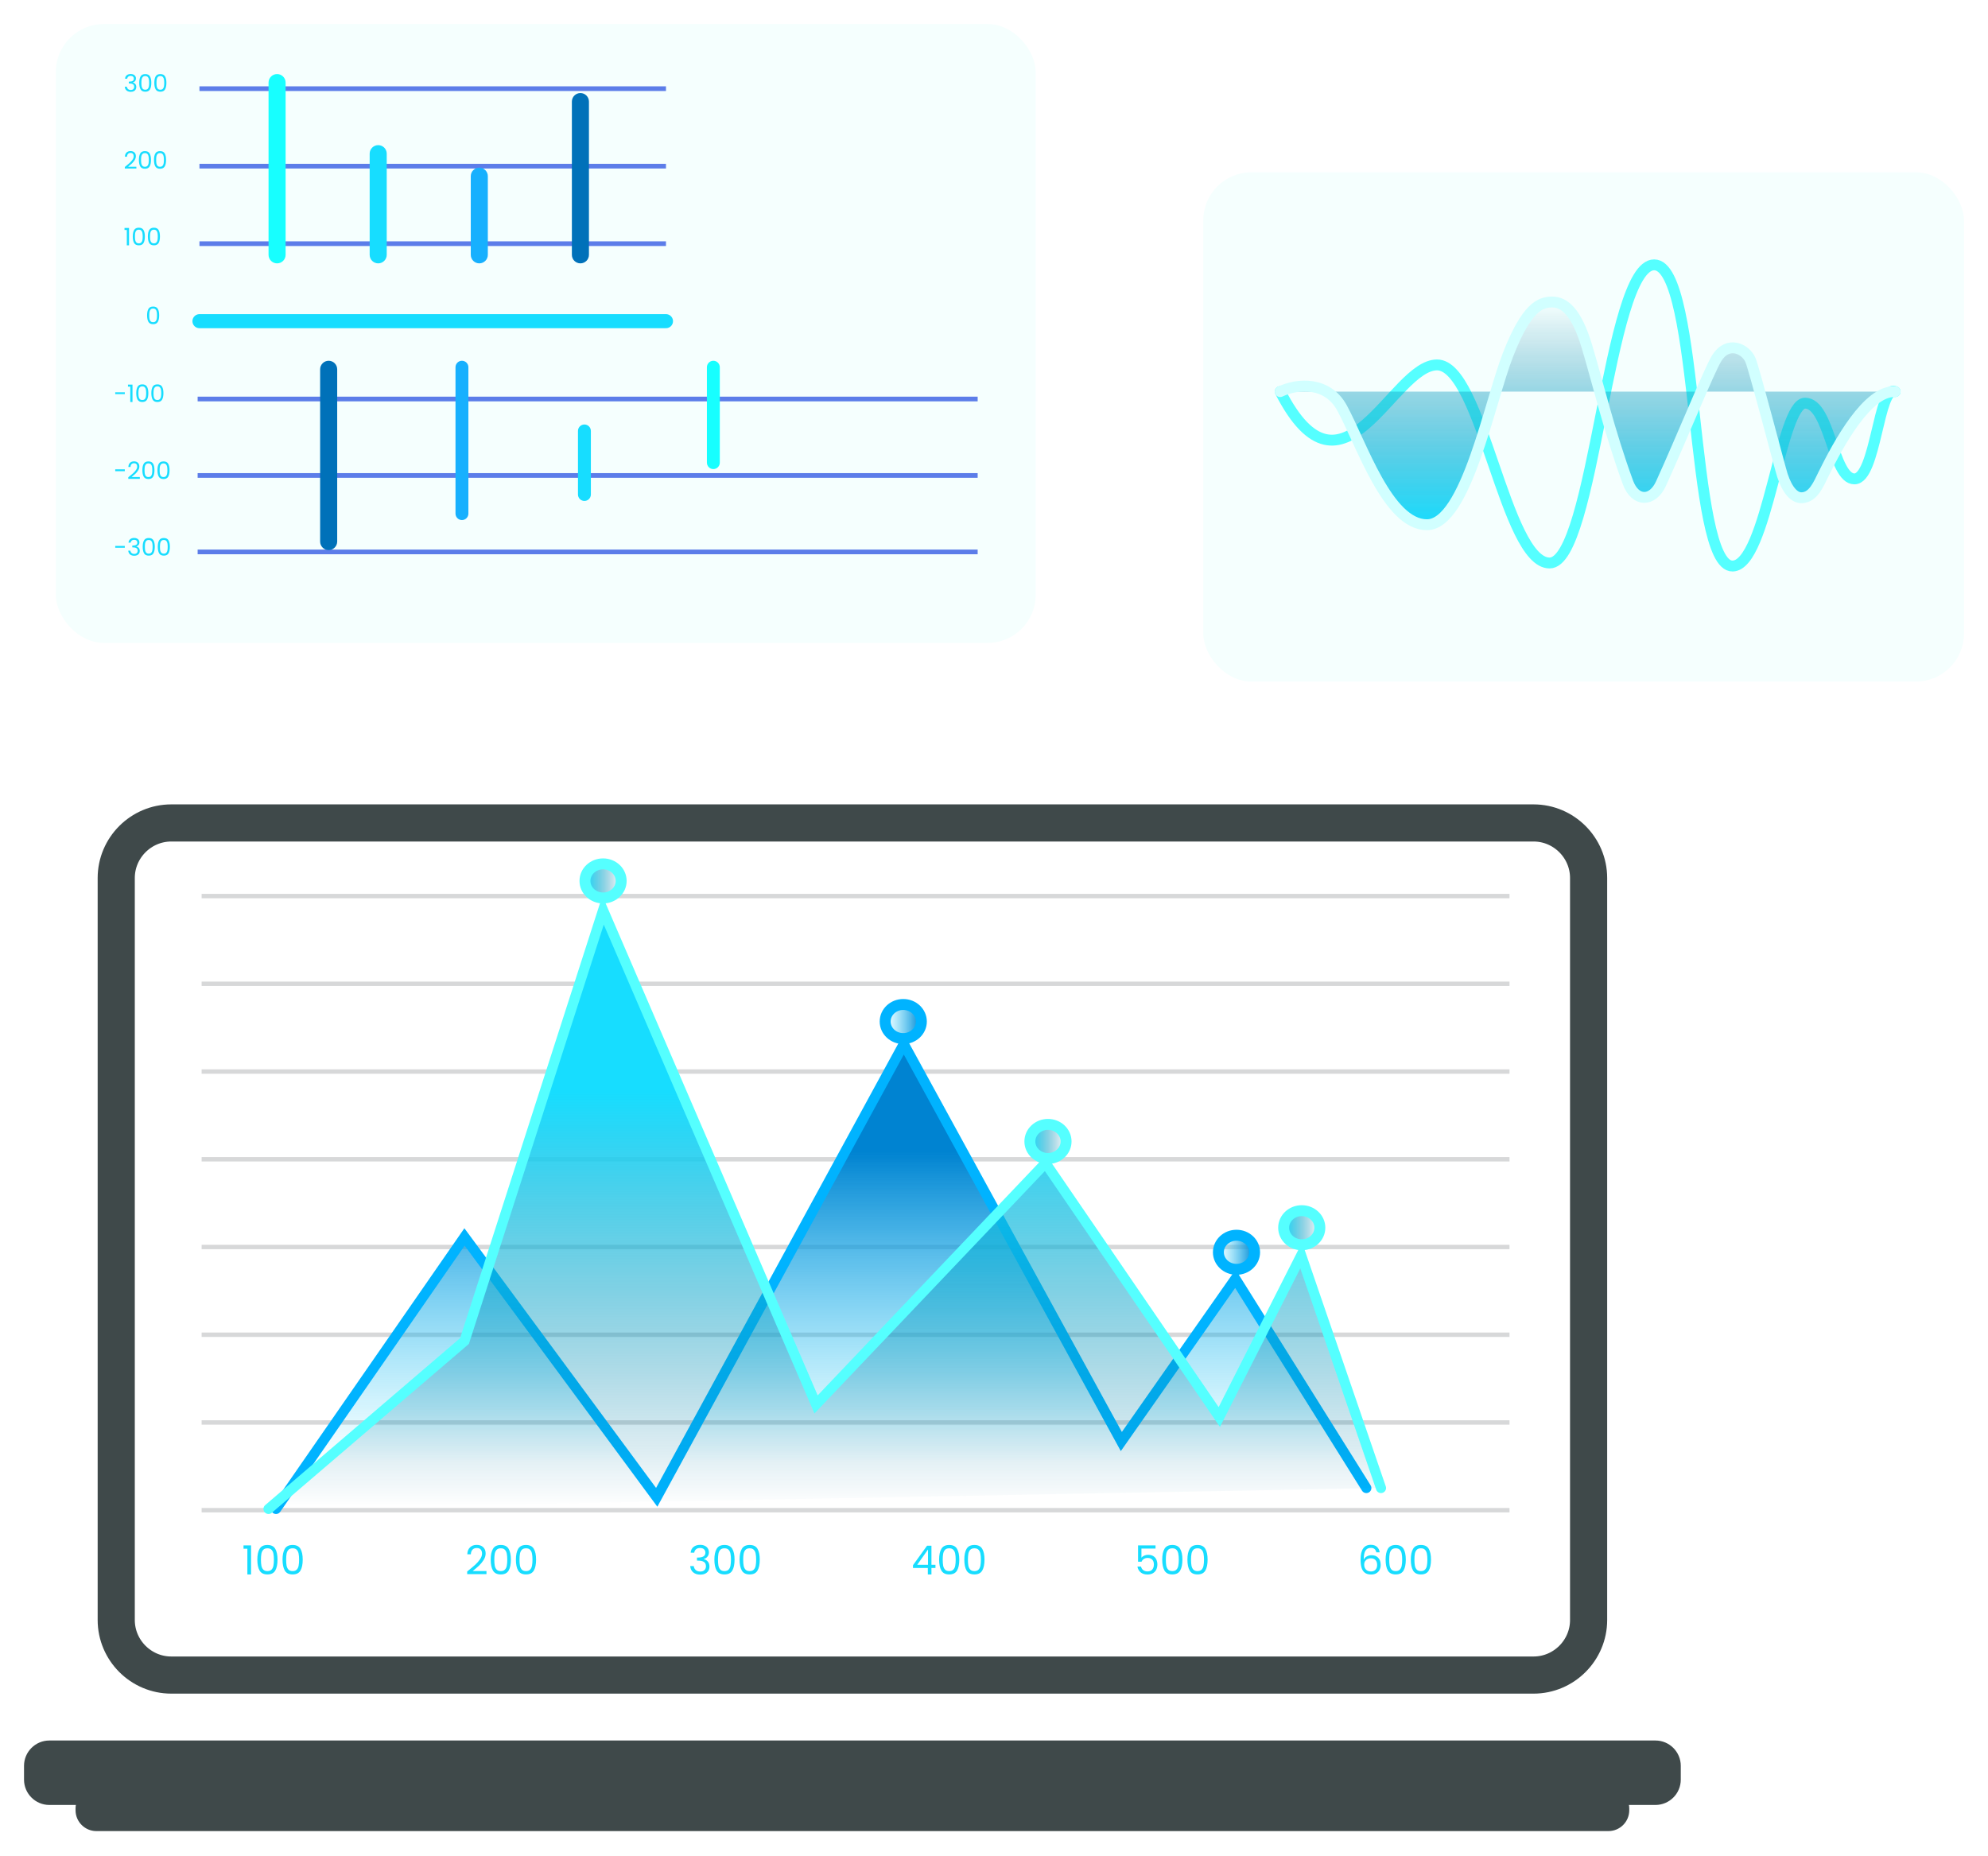
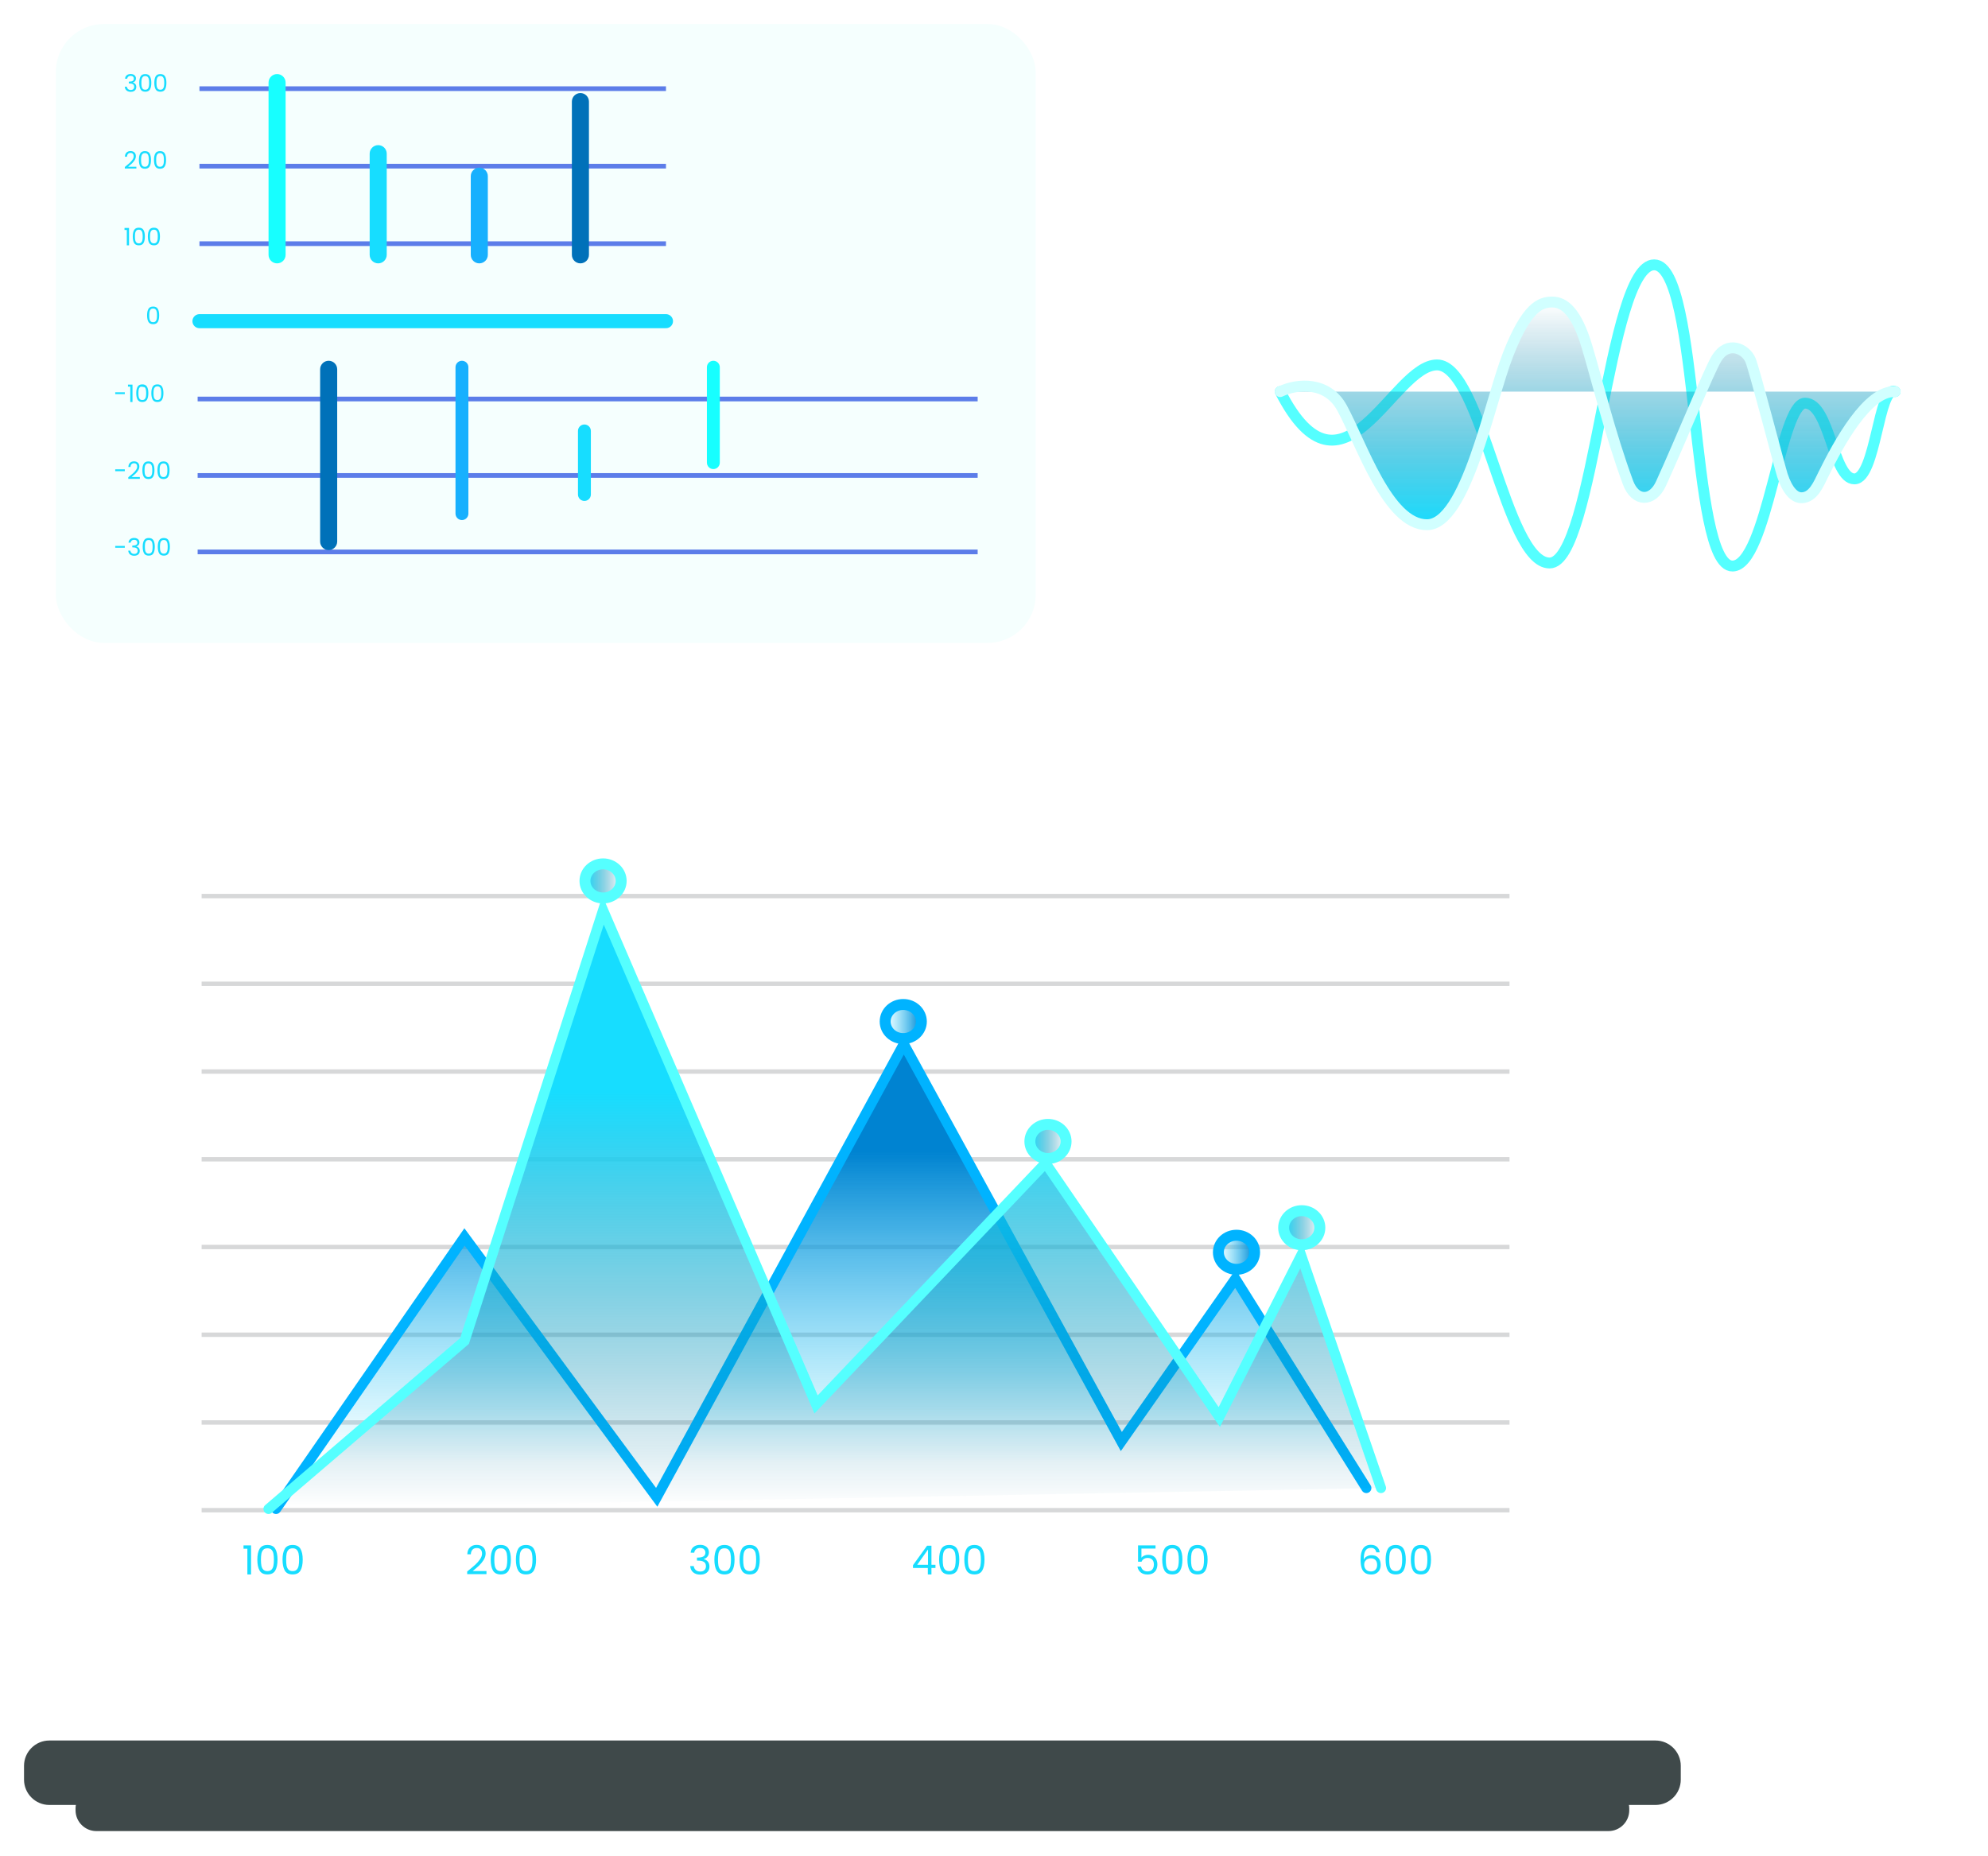
<svg xmlns="http://www.w3.org/2000/svg" width="331" height="309" viewBox="0 0 331 309" fill="none">
  <g filter="url(#filter0_d_550_2914)">
-     <path d="M255.336 275.896H28.516C23.476 275.896 19.352 271.772 19.352 266.731V143.185C19.352 138.144 23.476 134.02 28.516 134.02H255.336C260.377 134.02 264.501 138.144 264.501 143.185V266.731C264.501 271.772 260.377 275.896 255.336 275.896Z" stroke="#3F494A" stroke-width="6.183" stroke-miterlimit="10" />
    <path d="M275.635 297.523H8.211C5.895 297.523 4 295.627 4 293.311V291.003C4 288.687 5.895 286.792 8.211 286.792H275.635C277.951 286.792 279.847 288.687 279.847 291.003V293.311C279.847 295.627 277.953 297.523 275.635 297.523Z" fill="#3F494A" />
    <path d="M267.809 301.874H16.04C14.137 301.874 12.58 300.316 12.58 298.414V298.109C12.58 296.205 14.137 294.649 16.04 294.649H267.809C269.713 294.649 271.269 296.207 271.269 298.109V298.414C271.269 300.316 269.713 301.874 267.809 301.874Z" fill="#3F494A" />
    <path d="M33.57 248.446H251.33" stroke="#D7D8D9" stroke-width="0.732" stroke-miterlimit="10" />
    <path d="M33.57 233.839H251.33" stroke="#D7D8D9" stroke-width="0.732" stroke-miterlimit="10" />
    <path d="M33.57 219.232H251.33" stroke="#D7D8D9" stroke-width="0.732" stroke-miterlimit="10" />
    <path d="M33.57 204.624H251.33" stroke="#D7D8D9" stroke-width="0.732" stroke-miterlimit="10" />
    <path d="M33.57 190.017H251.33" stroke="#D7D8D9" stroke-width="0.732" stroke-miterlimit="10" />
    <path d="M33.57 175.41H251.33" stroke="#D7D8D9" stroke-width="0.732" stroke-miterlimit="10" />
    <path d="M33.57 160.801H251.33" stroke="#D7D8D9" stroke-width="0.732" stroke-miterlimit="10" />
    <path d="M33.57 146.194H251.33" stroke="#D7D8D9" stroke-width="0.732" stroke-miterlimit="10" />
    <path d="M45.959 248.237L77.341 202.95L109.341 246.301L150.483 170.823L186.702 237.012L205.691 209.917L227.492 244.753" fill="url(#paint0_linear_550_2914)" />
    <path d="M45.959 248.237L77.341 202.95L109.341 246.301L150.483 170.823L186.702 237.012L205.691 209.917L227.492 244.753" stroke="#00B3FF" stroke-width="1.686" stroke-miterlimit="10" stroke-linecap="round" />
    <path d="M44.707 248.237L77.34 220.278L100.412 148.548L135.875 230.834L174.077 190.649L203.012 232.93L216.647 206.023L229.933 244.752" fill="url(#paint1_linear_550_2914)" />
    <path d="M44.707 248.237L77.34 220.278L100.412 148.548L135.875 230.834L174.077 190.649L203.012 232.93L216.647 206.023L229.933 244.752" stroke="#55FFFF" stroke-width="1.686" stroke-miterlimit="10" stroke-linecap="round" />
    <path d="M103.424 143.671C103.424 145.239 102.074 146.509 100.411 146.509C98.746 146.509 97.397 145.238 97.397 143.671C97.397 142.104 98.746 140.833 100.411 140.833C102.074 140.833 103.424 142.104 103.424 143.671Z" fill="url(#paint2_linear_550_2914)" stroke="#55FFFF" stroke-width="1.822" stroke-miterlimit="10" />
    <path d="M174.487 189.888C176.151 189.888 177.501 188.617 177.501 187.049C177.501 185.481 176.151 184.21 174.487 184.21C172.822 184.21 171.473 185.481 171.473 187.049C171.473 188.617 172.822 189.888 174.487 189.888Z" fill="url(#paint3_linear_550_2914)" stroke="#55FFFF" stroke-width="1.822" stroke-miterlimit="10" />
    <path d="M153.406 167.084C153.406 168.651 152.057 169.921 150.392 169.921C148.727 169.921 147.379 168.65 147.379 167.084C147.379 165.516 148.728 164.245 150.392 164.245C152.057 164.245 153.406 165.516 153.406 167.084Z" fill="url(#paint4_linear_550_2914)" stroke="#00B3FF" stroke-width="1.822" stroke-miterlimit="10" />
    <path d="M208.889 205.503C208.889 207.071 207.539 208.341 205.874 208.341C204.21 208.341 202.861 207.07 202.861 205.503C202.861 203.936 204.211 202.665 205.874 202.665C207.539 202.666 208.889 203.936 208.889 205.503Z" fill="url(#paint5_linear_550_2914)" stroke="#00B3FF" stroke-width="1.822" stroke-miterlimit="10" />
    <path d="M219.754 201.414C219.754 202.982 218.404 204.253 216.741 204.253C215.076 204.253 213.727 202.982 213.727 201.414C213.727 199.846 215.076 198.575 216.741 198.575C218.404 198.576 219.754 199.846 219.754 201.414Z" fill="url(#paint6_linear_550_2914)" stroke="#55FFFF" stroke-width="1.822" stroke-miterlimit="10" />
    <path d="M40.545 254.864V254.309H41.801V259.141H41.186V254.864H40.545ZM42.846 256.675C42.846 255.909 42.971 255.312 43.22 254.884C43.469 254.452 43.906 254.236 44.53 254.236C45.149 254.236 45.583 254.452 45.833 254.884C46.082 255.312 46.207 255.909 46.207 256.675C46.207 257.454 46.082 258.06 45.833 258.492C45.583 258.925 45.149 259.141 44.53 259.141C43.906 259.141 43.469 258.925 43.22 258.492C42.971 258.06 42.846 257.454 42.846 256.675ZM45.605 256.675C45.605 256.287 45.579 255.96 45.525 255.693C45.476 255.421 45.372 255.203 45.211 255.038C45.055 254.873 44.828 254.79 44.53 254.79C44.227 254.79 43.995 254.873 43.835 255.038C43.679 255.203 43.574 255.421 43.521 255.693C43.472 255.96 43.447 256.287 43.447 256.675C43.447 257.076 43.472 257.412 43.521 257.684C43.574 257.956 43.679 258.174 43.835 258.339C43.995 258.504 44.227 258.586 44.53 258.586C44.828 258.586 45.055 258.504 45.211 258.339C45.372 258.174 45.476 257.956 45.525 257.684C45.579 257.412 45.605 257.076 45.605 256.675ZM47.042 256.675C47.042 255.909 47.166 255.312 47.416 254.884C47.665 254.452 48.102 254.236 48.726 254.236C49.345 254.236 49.779 254.452 50.029 254.884C50.278 255.312 50.403 255.909 50.403 256.675C50.403 257.454 50.278 258.06 50.029 258.492C49.779 258.925 49.345 259.141 48.726 259.141C48.102 259.141 47.665 258.925 47.416 258.492C47.166 258.06 47.042 257.454 47.042 256.675ZM49.801 256.675C49.801 256.287 49.775 255.96 49.721 255.693C49.672 255.421 49.568 255.203 49.407 255.038C49.251 254.873 49.024 254.79 48.726 254.79C48.423 254.79 48.191 254.873 48.031 255.038C47.875 255.203 47.77 255.421 47.717 255.693C47.668 255.96 47.643 256.287 47.643 256.675C47.643 257.076 47.668 257.412 47.717 257.684C47.77 257.956 47.875 258.174 48.031 258.339C48.191 258.504 48.423 258.586 48.726 258.586C49.024 258.586 49.251 258.504 49.407 258.339C49.568 258.174 49.672 257.956 49.721 257.684C49.775 257.412 49.801 257.076 49.801 256.675Z" fill="#17DDFF" />
    <path d="M77.784 258.653C78.35 258.198 78.793 257.826 79.114 257.537C79.435 257.243 79.704 256.938 79.922 256.621C80.145 256.301 80.257 255.987 80.257 255.679C80.257 255.39 80.185 255.162 80.043 254.998C79.905 254.828 79.68 254.744 79.368 254.744C79.065 254.744 78.829 254.839 78.659 255.031C78.495 255.218 78.406 255.47 78.392 255.786H77.804C77.822 255.287 77.974 254.902 78.259 254.63C78.544 254.358 78.911 254.222 79.361 254.222C79.82 254.222 80.183 254.349 80.45 254.603C80.722 254.857 80.858 255.207 80.858 255.652C80.858 256.022 80.747 256.383 80.524 256.735C80.306 257.082 80.056 257.39 79.775 257.657C79.495 257.92 79.136 258.227 78.7 258.579H80.998V259.087H77.784V258.653ZM81.701 256.675C81.701 255.909 81.826 255.312 82.076 254.884C82.325 254.452 82.761 254.236 83.385 254.236C84.004 254.236 84.439 254.452 84.688 254.884C84.938 255.312 85.062 255.909 85.062 256.675C85.062 257.454 84.938 258.06 84.688 258.492C84.439 258.925 84.004 259.141 83.385 259.141C82.761 259.141 82.325 258.925 82.076 258.492C81.826 258.06 81.701 257.454 81.701 256.675ZM84.461 256.675C84.461 256.287 84.434 255.96 84.381 255.693C84.332 255.421 84.227 255.203 84.067 255.038C83.911 254.873 83.684 254.79 83.385 254.79C83.082 254.79 82.851 254.873 82.69 255.038C82.534 255.203 82.43 255.421 82.376 255.693C82.327 255.96 82.303 256.287 82.303 256.675C82.303 257.076 82.327 257.412 82.376 257.684C82.43 257.956 82.534 258.174 82.69 258.339C82.851 258.504 83.082 258.586 83.385 258.586C83.684 258.586 83.911 258.504 84.067 258.339C84.227 258.174 84.332 257.956 84.381 257.684C84.434 257.412 84.461 257.076 84.461 256.675ZM85.897 256.675C85.897 255.909 86.022 255.312 86.272 254.884C86.521 254.452 86.958 254.236 87.581 254.236C88.201 254.236 88.635 254.452 88.884 254.884C89.134 255.312 89.258 255.909 89.258 256.675C89.258 257.454 89.134 258.06 88.884 258.492C88.635 258.925 88.201 259.141 87.581 259.141C86.958 259.141 86.521 258.925 86.272 258.492C86.022 258.06 85.897 257.454 85.897 256.675ZM88.657 256.675C88.657 256.287 88.63 255.96 88.577 255.693C88.528 255.421 88.423 255.203 88.263 255.038C88.107 254.873 87.88 254.79 87.581 254.79C87.278 254.79 87.047 254.873 86.886 255.038C86.73 255.203 86.626 255.421 86.572 255.693C86.523 255.96 86.499 256.287 86.499 256.675C86.499 257.076 86.523 257.412 86.572 257.684C86.626 257.956 86.73 258.174 86.886 258.339C87.047 258.504 87.278 258.586 87.581 258.586C87.88 258.586 88.107 258.504 88.263 258.339C88.423 258.174 88.528 257.956 88.577 257.684C88.63 257.412 88.657 257.076 88.657 256.675Z" fill="#17DDFF" />
    <path d="M114.995 255.526C115.026 255.116 115.184 254.795 115.469 254.563C115.754 254.332 116.124 254.216 116.578 254.216C116.881 254.216 117.142 254.271 117.36 254.383C117.583 254.49 117.75 254.637 117.861 254.824C117.977 255.011 118.035 255.223 118.035 255.459C118.035 255.735 117.955 255.973 117.795 256.174C117.639 256.374 117.434 256.503 117.18 256.561V256.595C117.469 256.666 117.699 256.806 117.868 257.016C118.037 257.225 118.122 257.499 118.122 257.838C118.122 258.092 118.064 258.321 117.948 258.526C117.832 258.726 117.659 258.884 117.427 259C117.195 259.116 116.917 259.174 116.592 259.174C116.12 259.174 115.732 259.052 115.429 258.807C115.126 258.557 114.957 258.205 114.921 257.751H115.509C115.54 258.018 115.65 258.236 115.837 258.406C116.024 258.575 116.273 258.659 116.585 258.659C116.897 258.659 117.133 258.579 117.293 258.419C117.458 258.254 117.541 258.043 117.541 257.784C117.541 257.45 117.429 257.209 117.207 257.062C116.984 256.915 116.647 256.842 116.198 256.842H116.044V256.334H116.204C116.614 256.33 116.924 256.263 117.133 256.134C117.342 256 117.447 255.795 117.447 255.519C117.447 255.283 117.369 255.093 117.213 254.951C117.062 254.808 116.843 254.737 116.558 254.737C116.282 254.737 116.059 254.808 115.89 254.951C115.721 255.093 115.621 255.285 115.589 255.526H114.995ZM118.943 256.675C118.943 255.909 119.068 255.312 119.317 254.884C119.567 254.452 120.003 254.236 120.627 254.236C121.246 254.236 121.681 254.452 121.93 254.884C122.18 255.312 122.304 255.909 122.304 256.675C122.304 257.454 122.18 258.06 121.93 258.492C121.681 258.925 121.246 259.141 120.627 259.141C120.003 259.141 119.567 258.925 119.317 258.492C119.068 258.06 118.943 257.454 118.943 256.675ZM121.703 256.675C121.703 256.287 121.676 255.96 121.623 255.693C121.574 255.421 121.469 255.203 121.309 255.038C121.153 254.873 120.925 254.79 120.627 254.79C120.324 254.79 120.092 254.873 119.932 255.038C119.776 255.203 119.671 255.421 119.618 255.693C119.569 255.96 119.544 256.287 119.544 256.675C119.544 257.076 119.569 257.412 119.618 257.684C119.671 257.956 119.776 258.174 119.932 258.339C120.092 258.504 120.324 258.586 120.627 258.586C120.925 258.586 121.153 258.504 121.309 258.339C121.469 258.174 121.574 257.956 121.623 257.684C121.676 257.412 121.703 257.076 121.703 256.675ZM123.139 256.675C123.139 255.909 123.264 255.312 123.513 254.884C123.763 254.452 124.199 254.236 124.823 254.236C125.442 254.236 125.877 254.452 126.126 254.884C126.376 255.312 126.5 255.909 126.5 256.675C126.5 257.454 126.376 258.06 126.126 258.492C125.877 258.925 125.442 259.141 124.823 259.141C124.199 259.141 123.763 258.925 123.513 258.492C123.264 258.06 123.139 257.454 123.139 256.675ZM125.899 256.675C125.899 256.287 125.872 255.96 125.819 255.693C125.77 255.421 125.665 255.203 125.505 255.038C125.349 254.873 125.121 254.79 124.823 254.79C124.52 254.79 124.288 254.873 124.128 255.038C123.972 255.203 123.867 255.421 123.814 255.693C123.765 255.96 123.74 256.287 123.74 256.675C123.74 257.076 123.765 257.412 123.814 257.684C123.867 257.956 123.972 258.174 124.128 258.339C124.288 258.504 124.52 258.586 124.823 258.586C125.121 258.586 125.349 258.504 125.505 258.339C125.665 258.174 125.77 257.956 125.819 257.684C125.872 257.412 125.899 257.076 125.899 256.675Z" fill="#17DDFF" />
    <path d="M152.011 258.065V257.604L154.357 254.356H155.085V257.537H155.754V258.065H155.085V259.141H154.484V258.065H152.011ZM154.511 254.991L152.713 257.537H154.511V254.991ZM156.361 256.675C156.361 255.909 156.486 255.312 156.735 254.884C156.985 254.452 157.421 254.236 158.045 254.236C158.664 254.236 159.098 254.452 159.348 254.884C159.597 255.312 159.722 255.909 159.722 256.675C159.722 257.454 159.597 258.06 159.348 258.492C159.098 258.925 158.664 259.141 158.045 259.141C157.421 259.141 156.985 258.925 156.735 258.492C156.486 258.06 156.361 257.454 156.361 256.675ZM159.121 256.675C159.121 256.287 159.094 255.96 159.041 255.693C158.992 255.421 158.887 255.203 158.727 255.038C158.571 254.873 158.343 254.79 158.045 254.79C157.742 254.79 157.51 254.873 157.35 255.038C157.194 255.203 157.089 255.421 157.036 255.693C156.987 255.96 156.962 256.287 156.962 256.675C156.962 257.076 156.987 257.412 157.036 257.684C157.089 257.956 157.194 258.174 157.35 258.339C157.51 258.504 157.742 258.586 158.045 258.586C158.343 258.586 158.571 258.504 158.727 258.339C158.887 258.174 158.992 257.956 159.041 257.684C159.094 257.412 159.121 257.076 159.121 256.675ZM160.557 256.675C160.557 255.909 160.682 255.312 160.931 254.884C161.181 254.452 161.617 254.236 162.241 254.236C162.86 254.236 163.295 254.452 163.544 254.884C163.793 255.312 163.918 255.909 163.918 256.675C163.918 257.454 163.793 258.06 163.544 258.492C163.295 258.925 162.86 259.141 162.241 259.141C161.617 259.141 161.181 258.925 160.931 258.492C160.682 258.06 160.557 257.454 160.557 256.675ZM163.317 256.675C163.317 256.287 163.29 255.96 163.237 255.693C163.188 255.421 163.083 255.203 162.923 255.038C162.767 254.873 162.539 254.79 162.241 254.79C161.938 254.79 161.706 254.873 161.546 255.038C161.39 255.203 161.285 255.421 161.232 255.693C161.183 255.96 161.158 256.287 161.158 256.675C161.158 257.076 161.183 257.412 161.232 257.684C161.285 257.956 161.39 258.174 161.546 258.339C161.706 258.504 161.938 258.586 162.241 258.586C162.539 258.586 162.767 258.504 162.923 258.339C163.083 258.174 163.188 257.956 163.237 257.684C163.29 257.412 163.317 257.076 163.317 256.675Z" fill="#17DDFF" />
    <path d="M192.393 254.837H190.048V256.361C190.15 256.218 190.302 256.102 190.502 256.013C190.703 255.92 190.919 255.873 191.15 255.873C191.52 255.873 191.821 255.951 192.052 256.107C192.284 256.258 192.449 256.457 192.547 256.702C192.649 256.942 192.701 257.198 192.701 257.47C192.701 257.791 192.641 258.078 192.52 258.332C192.4 258.586 192.215 258.786 191.966 258.933C191.721 259.08 191.415 259.154 191.05 259.154C190.582 259.154 190.204 259.034 189.914 258.793C189.625 258.553 189.449 258.232 189.386 257.831H189.981C190.039 258.085 190.161 258.283 190.348 258.426C190.536 258.568 190.772 258.639 191.057 258.639C191.409 258.639 191.674 258.535 191.852 258.325C192.03 258.112 192.119 257.831 192.119 257.483C192.119 257.136 192.03 256.869 191.852 256.682C191.674 256.49 191.411 256.394 191.064 256.394C190.827 256.394 190.62 256.452 190.442 256.568C190.268 256.679 190.141 256.833 190.061 257.029H189.486V254.303H192.393V254.837ZM193.509 256.675C193.509 255.909 193.633 255.312 193.883 254.884C194.132 254.452 194.569 254.236 195.193 254.236C195.812 254.236 196.246 254.452 196.496 254.884C196.745 255.312 196.87 255.909 196.87 256.675C196.87 257.454 196.745 258.06 196.496 258.492C196.246 258.925 195.812 259.141 195.193 259.141C194.569 259.141 194.132 258.925 193.883 258.492C193.633 258.06 193.509 257.454 193.509 256.675ZM196.269 256.675C196.269 256.287 196.242 255.96 196.188 255.693C196.139 255.421 196.035 255.203 195.874 255.038C195.718 254.873 195.491 254.79 195.193 254.79C194.89 254.79 194.658 254.873 194.498 255.038C194.342 255.203 194.237 255.421 194.184 255.693C194.135 255.96 194.11 256.287 194.11 256.675C194.11 257.076 194.135 257.412 194.184 257.684C194.237 257.956 194.342 258.174 194.498 258.339C194.658 258.504 194.89 258.586 195.193 258.586C195.491 258.586 195.718 258.504 195.874 258.339C196.035 258.174 196.139 257.956 196.188 257.684C196.242 257.412 196.269 257.076 196.269 256.675ZM197.705 256.675C197.705 255.909 197.83 255.312 198.079 254.884C198.328 254.452 198.765 254.236 199.389 254.236C200.008 254.236 200.442 254.452 200.692 254.884C200.941 255.312 201.066 255.909 201.066 256.675C201.066 257.454 200.941 258.06 200.692 258.492C200.442 258.925 200.008 259.141 199.389 259.141C198.765 259.141 198.328 258.925 198.079 258.492C197.83 258.06 197.705 257.454 197.705 256.675ZM200.465 256.675C200.465 256.287 200.438 255.96 200.384 255.693C200.335 255.421 200.231 255.203 200.07 255.038C199.914 254.873 199.687 254.79 199.389 254.79C199.086 254.79 198.854 254.873 198.694 255.038C198.538 255.203 198.433 255.421 198.38 255.693C198.331 255.96 198.306 256.287 198.306 256.675C198.306 257.076 198.331 257.412 198.38 257.684C198.433 257.956 198.538 258.174 198.694 258.339C198.854 258.504 199.086 258.586 199.389 258.586C199.687 258.586 199.914 258.504 200.07 258.339C200.231 258.174 200.335 257.956 200.384 257.684C200.438 257.412 200.465 257.076 200.465 256.675Z" fill="#17DDFF" />
    <path d="M229.154 255.459C229.056 254.964 228.751 254.717 228.239 254.717C227.842 254.717 227.546 254.871 227.35 255.178C227.154 255.481 227.058 255.982 227.063 256.682C227.165 256.45 227.334 256.269 227.57 256.14C227.811 256.007 228.078 255.94 228.372 255.94C228.831 255.94 229.196 256.082 229.468 256.367C229.744 256.653 229.883 257.047 229.883 257.55C229.883 257.853 229.822 258.125 229.702 258.365C229.586 258.606 229.408 258.798 229.168 258.94C228.931 259.083 228.644 259.154 228.305 259.154C227.847 259.154 227.488 259.052 227.23 258.847C226.971 258.642 226.791 258.359 226.688 257.998C226.586 257.637 226.535 257.192 226.535 256.661C226.535 255.027 227.105 254.209 228.245 254.209C228.682 254.209 229.025 254.327 229.274 254.563C229.524 254.799 229.671 255.098 229.715 255.459H229.154ZM228.245 256.454C228.054 256.454 227.873 256.494 227.704 256.575C227.535 256.65 227.397 256.768 227.29 256.929C227.187 257.085 227.136 257.276 227.136 257.503C227.136 257.842 227.234 258.118 227.43 258.332C227.626 258.541 227.907 258.646 228.272 258.646C228.584 258.646 228.831 258.55 229.014 258.359C229.201 258.163 229.294 257.9 229.294 257.57C229.294 257.223 229.205 256.951 229.027 256.755C228.849 256.555 228.588 256.454 228.245 256.454ZM230.703 256.675C230.703 255.909 230.828 255.312 231.077 254.884C231.327 254.452 231.763 254.236 232.387 254.236C233.006 254.236 233.44 254.452 233.69 254.884C233.939 255.312 234.064 255.909 234.064 256.675C234.064 257.454 233.939 258.06 233.69 258.492C233.44 258.925 233.006 259.141 232.387 259.141C231.763 259.141 231.327 258.925 231.077 258.492C230.828 258.06 230.703 257.454 230.703 256.675ZM233.463 256.675C233.463 256.287 233.436 255.96 233.382 255.693C233.333 255.421 233.229 255.203 233.068 255.038C232.912 254.873 232.685 254.79 232.387 254.79C232.084 254.79 231.852 254.873 231.692 255.038C231.536 255.203 231.431 255.421 231.378 255.693C231.329 255.96 231.304 256.287 231.304 256.675C231.304 257.076 231.329 257.412 231.378 257.684C231.431 257.956 231.536 258.174 231.692 258.339C231.852 258.504 232.084 258.586 232.387 258.586C232.685 258.586 232.912 258.504 233.068 258.339C233.229 258.174 233.333 257.956 233.382 257.684C233.436 257.412 233.463 257.076 233.463 256.675ZM234.899 256.675C234.899 255.909 235.024 255.312 235.273 254.884C235.523 254.452 235.959 254.236 236.583 254.236C237.202 254.236 237.636 254.452 237.886 254.884C238.135 255.312 238.26 255.909 238.26 256.675C238.26 257.454 238.135 258.06 237.886 258.492C237.636 258.925 237.202 259.141 236.583 259.141C235.959 259.141 235.523 258.925 235.273 258.492C235.024 258.06 234.899 257.454 234.899 256.675ZM237.659 256.675C237.659 256.287 237.632 255.96 237.578 255.693C237.529 255.421 237.425 255.203 237.264 255.038C237.109 254.873 236.881 254.79 236.583 254.79C236.28 254.79 236.048 254.873 235.888 255.038C235.732 255.203 235.627 255.421 235.574 255.693C235.525 255.96 235.5 256.287 235.5 256.675C235.5 257.076 235.525 257.412 235.574 257.684C235.627 257.956 235.732 258.174 235.888 258.339C236.048 258.504 236.28 258.586 236.583 258.586C236.881 258.586 237.109 258.504 237.264 258.339C237.425 258.174 237.529 257.956 237.578 257.684C237.632 257.412 237.659 257.076 237.659 256.675Z" fill="#17DDFF" />
  </g>
  <g filter="url(#filter1_d_550_2914)">
-     <rect x="199.348" y="26.687" width="126.653" height="84.793" rx="8" fill="#F5FFFE" />
    <g filter="url(#filter2_d_550_2914)">
      <path d="M211.154 62.199C221.611 82.701 229.85 57.757 237.266 57.757C244.681 57.757 248.628 90.737 256.004 90.737C263.38 90.737 265.732 41.095 273.417 41.095C281.102 41.095 279.283 91.37 286.481 91.245C292.197 91.145 294.434 64.124 298.541 64.124C302.648 64.124 303.173 76.735 306.756 76.735C310.339 76.735 310.767 61.004 313.538 62.199" stroke="#55FFFF" stroke-width="1.811" stroke-miterlimit="10" stroke-linecap="round" />
      <path d="M211.154 62.199C214.07 60.812 219.03 60.483 221.446 64.924C224.726 70.953 229.066 84.367 235.584 84.367C242.103 84.367 246.02 63.838 249.108 55.991C252.195 48.144 254.437 47.285 256.459 47.285C258.482 47.285 260.498 48.962 262.213 54.662C263.947 60.428 265.957 68.906 269.052 77.324C270.27 80.636 273.151 80.583 274.542 77.543C277.82 70.375 282.596 58.618 283.833 56.635C285.698 53.643 288.664 55.064 289.459 56.968C290.117 58.544 294.367 74.939 294.771 76.154C295.598 78.645 296.762 79.947 298.052 79.872C299.934 79.763 300.77 77.649 301.596 75.976C304.143 70.821 308.903 62.016 313.538 62.2" fill="url(#paint7_linear_550_2914)" />
      <path d="M211.154 62.199C214.07 60.812 219.03 60.483 221.446 64.924C224.726 70.953 229.066 84.367 235.584 84.367C242.103 84.367 246.02 63.838 249.108 55.991C252.195 48.144 254.437 47.285 256.459 47.285C258.482 47.285 260.498 48.962 262.213 54.662C263.947 60.428 265.957 68.906 269.052 77.324C270.27 80.636 273.151 80.583 274.542 77.543C277.82 70.375 282.596 58.618 283.833 56.635C285.698 53.643 288.664 55.064 289.459 56.968C290.117 58.544 294.367 74.939 294.771 76.154C295.598 78.645 296.762 79.947 298.052 79.872C299.934 79.763 300.77 77.649 301.596 75.976C304.143 70.821 308.903 62.016 313.538 62.2" stroke="#D1FFFF" stroke-width="1.811" stroke-miterlimit="10" stroke-linecap="round" />
    </g>
  </g>
  <g filter="url(#filter3_d_550_2914)">
    <rect x="8.293" y="2" width="163.147" height="103.04" rx="8" fill="#F5FFFE" />
    <path d="M32.209 51.475H109.885" stroke="#17DDFF" stroke-width="2.339" stroke-miterlimit="10" stroke-linecap="round" />
    <path d="M32.209 38.571H109.885" stroke="#5C7DE9" stroke-width="0.78" stroke-miterlimit="10" />
    <path d="M32.209 25.667H109.885" stroke="#5C7DE9" stroke-width="0.78" stroke-miterlimit="10" />
    <path d="M32.209 12.763H109.885" stroke="#5C7DE9" stroke-width="0.78" stroke-miterlimit="10" />
    <path d="M23.49 50.501C23.49 50.042 23.565 49.685 23.714 49.429C23.863 49.17 24.125 49.041 24.498 49.041C24.869 49.041 25.129 49.17 25.278 49.429C25.427 49.685 25.502 50.042 25.502 50.501C25.502 50.968 25.427 51.33 25.278 51.589C25.129 51.848 24.869 51.977 24.498 51.977C24.125 51.977 23.863 51.848 23.714 51.589C23.565 51.33 23.49 50.968 23.49 50.501ZM25.142 50.501C25.142 50.269 25.126 50.073 25.094 49.913C25.065 49.75 25.002 49.62 24.906 49.521C24.813 49.422 24.677 49.373 24.498 49.373C24.317 49.373 24.178 49.422 24.082 49.521C23.989 49.62 23.926 49.75 23.894 49.913C23.865 50.073 23.85 50.269 23.85 50.501C23.85 50.741 23.865 50.942 23.894 51.105C23.926 51.268 23.989 51.398 24.082 51.497C24.178 51.596 24.317 51.645 24.498 51.645C24.677 51.645 24.813 51.596 24.906 51.497C25.002 51.398 25.065 51.268 25.094 51.105C25.126 50.942 25.142 50.741 25.142 50.501Z" fill="#17DDFF" />
    <path d="M19.73 36.288V35.956H20.482V38.848H20.114V36.288H19.73ZM21.107 37.372C21.107 36.913 21.182 36.556 21.331 36.3C21.481 36.041 21.742 35.912 22.115 35.912C22.486 35.912 22.746 36.041 22.895 36.3C23.045 36.556 23.119 36.913 23.119 37.372C23.119 37.838 23.045 38.201 22.895 38.46C22.746 38.718 22.486 38.848 22.115 38.848C21.742 38.848 21.481 38.718 21.331 38.46C21.182 38.201 21.107 37.838 21.107 37.372ZM22.759 37.372C22.759 37.14 22.743 36.944 22.711 36.784C22.682 36.621 22.619 36.49 22.523 36.392C22.43 36.293 22.294 36.244 22.115 36.244C21.934 36.244 21.795 36.293 21.699 36.392C21.606 36.49 21.543 36.621 21.511 36.784C21.482 36.944 21.467 37.14 21.467 37.372C21.467 37.612 21.482 37.813 21.511 37.976C21.543 38.138 21.606 38.269 21.699 38.368C21.795 38.466 21.934 38.516 22.115 38.516C22.294 38.516 22.43 38.466 22.523 38.368C22.619 38.269 22.682 38.138 22.711 37.976C22.743 37.813 22.759 37.612 22.759 37.372ZM23.619 37.372C23.619 36.913 23.694 36.556 23.843 36.3C23.992 36.041 24.254 35.912 24.627 35.912C24.998 35.912 25.258 36.041 25.407 36.3C25.556 36.556 25.631 36.913 25.631 37.372C25.631 37.838 25.556 38.201 25.407 38.46C25.258 38.718 24.998 38.848 24.627 38.848C24.254 38.848 23.992 38.718 23.843 38.46C23.694 38.201 23.619 37.838 23.619 37.372ZM25.271 37.372C25.271 37.14 25.255 36.944 25.223 36.784C25.194 36.621 25.131 36.49 25.035 36.392C24.942 36.293 24.806 36.244 24.627 36.244C24.446 36.244 24.307 36.293 24.211 36.392C24.118 36.49 24.055 36.621 24.023 36.784C23.994 36.944 23.979 37.14 23.979 37.372C23.979 37.612 23.994 37.813 24.023 37.976C24.055 38.138 24.118 38.269 24.211 38.368C24.307 38.466 24.446 38.516 24.627 38.516C24.806 38.516 24.942 38.466 25.035 38.368C25.131 38.269 25.194 38.138 25.223 37.976C25.255 37.813 25.271 37.612 25.271 37.372Z" fill="#17DDFF" />
    <path d="M19.782 25.804C20.121 25.532 20.386 25.309 20.578 25.136C20.77 24.96 20.931 24.777 21.062 24.588C21.195 24.396 21.262 24.208 21.262 24.024C21.262 23.85 21.22 23.714 21.134 23.616C21.052 23.514 20.917 23.464 20.73 23.464C20.549 23.464 20.407 23.521 20.306 23.636C20.207 23.748 20.154 23.898 20.146 24.088H19.794C19.805 23.789 19.895 23.558 20.066 23.396C20.237 23.233 20.457 23.152 20.726 23.152C21.001 23.152 21.218 23.228 21.378 23.38C21.541 23.532 21.622 23.741 21.622 24.008C21.622 24.229 21.555 24.445 21.422 24.656C21.291 24.864 21.142 25.048 20.974 25.208C20.806 25.365 20.591 25.549 20.33 25.76H21.706V26.064H19.782V25.804ZM22.127 24.62C22.127 24.161 22.202 23.804 22.351 23.548C22.5 23.289 22.762 23.16 23.135 23.16C23.506 23.16 23.766 23.289 23.915 23.548C24.064 23.804 24.139 24.161 24.139 24.62C24.139 25.086 24.064 25.449 23.915 25.708C23.766 25.966 23.506 26.096 23.135 26.096C22.762 26.096 22.5 25.966 22.351 25.708C22.202 25.449 22.127 25.086 22.127 24.62ZM23.779 24.62C23.779 24.388 23.763 24.192 23.731 24.032C23.702 23.869 23.639 23.738 23.543 23.64C23.45 23.541 23.314 23.492 23.135 23.492C22.954 23.492 22.815 23.541 22.719 23.64C22.626 23.738 22.563 23.869 22.531 24.032C22.502 24.192 22.487 24.388 22.487 24.62C22.487 24.86 22.502 25.061 22.531 25.224C22.563 25.386 22.626 25.517 22.719 25.616C22.815 25.714 22.954 25.764 23.135 25.764C23.314 25.764 23.45 25.714 23.543 25.616C23.639 25.517 23.702 25.386 23.731 25.224C23.763 25.061 23.779 24.86 23.779 24.62ZM24.639 24.62C24.639 24.161 24.713 23.804 24.863 23.548C25.012 23.289 25.273 23.16 25.647 23.16C26.017 23.16 26.277 23.289 26.427 23.548C26.576 23.804 26.651 24.161 26.651 24.62C26.651 25.086 26.576 25.449 26.427 25.708C26.277 25.966 26.017 26.096 25.647 26.096C25.273 26.096 25.012 25.966 24.863 25.708C24.713 25.449 24.639 25.086 24.639 24.62ZM26.291 24.62C26.291 24.388 26.275 24.192 26.243 24.032C26.213 23.869 26.151 23.738 26.055 23.64C25.961 23.541 25.825 23.492 25.647 23.492C25.465 23.492 25.327 23.541 25.231 23.64C25.137 23.738 25.075 23.869 25.043 24.032C25.013 24.192 24.999 24.388 24.999 24.62C24.999 24.86 25.013 25.061 25.043 25.224C25.075 25.386 25.137 25.517 25.231 25.616C25.327 25.714 25.465 25.764 25.647 25.764C25.825 25.764 25.961 25.714 26.055 25.616C26.151 25.517 26.213 25.386 26.243 25.224C26.275 25.061 26.291 24.86 26.291 24.62Z" fill="#17DDFF" />
    <path d="M19.818 11.105C19.837 10.859 19.931 10.667 20.102 10.529C20.273 10.39 20.494 10.321 20.766 10.321C20.948 10.321 21.104 10.354 21.234 10.421C21.367 10.485 21.468 10.573 21.534 10.685C21.604 10.797 21.638 10.923 21.638 11.065C21.638 11.23 21.59 11.373 21.494 11.493C21.401 11.613 21.278 11.69 21.126 11.725V11.745C21.299 11.787 21.437 11.871 21.538 11.997C21.64 12.122 21.69 12.286 21.69 12.489C21.69 12.641 21.655 12.778 21.586 12.901C21.517 13.021 21.413 13.115 21.274 13.185C21.136 13.254 20.969 13.289 20.774 13.289C20.491 13.289 20.259 13.215 20.078 13.069C19.897 12.919 19.796 12.709 19.774 12.437H20.126C20.145 12.597 20.21 12.727 20.322 12.829C20.434 12.93 20.584 12.981 20.77 12.981C20.957 12.981 21.098 12.933 21.194 12.837C21.293 12.738 21.342 12.611 21.342 12.457C21.342 12.257 21.276 12.113 21.142 12.025C21.009 11.937 20.808 11.893 20.538 11.893H20.446V11.589H20.542C20.788 11.586 20.973 11.546 21.098 11.469C21.224 11.389 21.286 11.266 21.286 11.101C21.286 10.959 21.239 10.846 21.146 10.761C21.055 10.675 20.925 10.633 20.754 10.633C20.589 10.633 20.456 10.675 20.354 10.761C20.253 10.846 20.193 10.961 20.174 11.105H19.818ZM22.182 11.793C22.182 11.334 22.256 10.977 22.406 10.721C22.555 10.462 22.816 10.333 23.19 10.333C23.56 10.333 23.82 10.462 23.97 10.721C24.119 10.977 24.194 11.334 24.194 11.793C24.194 12.259 24.119 12.622 23.97 12.881C23.82 13.139 23.56 13.269 23.19 13.269C22.816 13.269 22.555 13.139 22.406 12.881C22.256 12.622 22.182 12.259 22.182 11.793ZM23.834 11.793C23.834 11.561 23.818 11.365 23.786 11.205C23.756 11.042 23.694 10.911 23.598 10.813C23.504 10.714 23.368 10.665 23.19 10.665C23.008 10.665 22.87 10.714 22.774 10.813C22.68 10.911 22.618 11.042 22.586 11.205C22.556 11.365 22.542 11.561 22.542 11.793C22.542 12.033 22.556 12.234 22.586 12.397C22.618 12.559 22.68 12.69 22.774 12.789C22.87 12.887 23.008 12.937 23.19 12.937C23.368 12.937 23.504 12.887 23.598 12.789C23.694 12.69 23.756 12.559 23.786 12.397C23.818 12.234 23.834 12.033 23.834 11.793ZM24.693 11.793C24.693 11.334 24.768 10.977 24.917 10.721C25.067 10.462 25.328 10.333 25.701 10.333C26.072 10.333 26.332 10.462 26.481 10.721C26.631 10.977 26.705 11.334 26.705 11.793C26.705 12.259 26.631 12.622 26.481 12.881C26.332 13.139 26.072 13.269 25.701 13.269C25.328 13.269 25.067 13.139 24.917 12.881C24.768 12.622 24.693 12.259 24.693 11.793ZM26.345 11.793C26.345 11.561 26.329 11.365 26.297 11.205C26.268 11.042 26.205 10.911 26.109 10.813C26.016 10.714 25.88 10.665 25.701 10.665C25.52 10.665 25.381 10.714 25.285 10.813C25.192 10.911 25.129 11.042 25.097 11.205C25.068 11.365 25.053 11.561 25.053 11.793C25.053 12.033 25.068 12.234 25.097 12.397C25.129 12.559 25.192 12.69 25.285 12.789C25.381 12.887 25.52 12.937 25.701 12.937C25.88 12.937 26.016 12.887 26.109 12.789C26.205 12.69 26.268 12.559 26.297 12.397C26.329 12.234 26.345 12.033 26.345 11.793Z" fill="#17DDFF" />
    <path d="M31.906 89.893H161.78" stroke="#5C7DE9" stroke-width="0.78" stroke-miterlimit="10" />
    <path d="M31.906 77.163H161.78" stroke="#5C7DE9" stroke-width="0.78" stroke-miterlimit="10" />
    <path d="M31.906 64.433H161.78" stroke="#5C7DE9" stroke-width="0.78" stroke-miterlimit="10" />
    <path d="M19.781 88.893V89.201H18.185V88.893H19.781ZM20.396 88.349C20.415 88.103 20.51 87.911 20.68 87.773C20.851 87.634 21.072 87.565 21.344 87.565C21.526 87.565 21.682 87.598 21.812 87.665C21.946 87.729 22.046 87.817 22.112 87.929C22.182 88.041 22.216 88.167 22.216 88.309C22.216 88.474 22.168 88.617 22.072 88.737C21.979 88.857 21.856 88.934 21.704 88.969V88.989C21.878 89.031 22.015 89.115 22.116 89.241C22.218 89.366 22.268 89.53 22.268 89.733C22.268 89.885 22.234 90.022 22.164 90.145C22.095 90.265 21.991 90.359 21.852 90.429C21.714 90.498 21.547 90.533 21.352 90.533C21.07 90.533 20.838 90.459 20.656 90.313C20.475 90.163 20.374 89.953 20.352 89.681H20.704C20.723 89.841 20.788 89.971 20.9 90.073C21.012 90.174 21.162 90.225 21.348 90.225C21.535 90.225 21.676 90.177 21.772 90.081C21.871 89.982 21.92 89.855 21.92 89.701C21.92 89.501 21.854 89.357 21.72 89.269C21.587 89.181 21.386 89.137 21.116 89.137H21.024V88.833H21.12C21.366 88.83 21.551 88.79 21.676 88.713C21.802 88.633 21.864 88.51 21.864 88.345C21.864 88.203 21.818 88.09 21.724 88.005C21.634 87.919 21.503 87.877 21.332 87.877C21.167 87.877 21.034 87.919 20.932 88.005C20.831 88.09 20.771 88.205 20.752 88.349H20.396ZM22.76 89.037C22.76 88.578 22.834 88.221 22.984 87.965C23.133 87.706 23.394 87.577 23.768 87.577C24.138 87.577 24.398 87.706 24.548 87.965C24.697 88.221 24.772 88.578 24.772 89.037C24.772 89.503 24.697 89.866 24.548 90.125C24.398 90.383 24.138 90.513 23.768 90.513C23.394 90.513 23.133 90.383 22.984 90.125C22.834 89.866 22.76 89.503 22.76 89.037ZM24.412 89.037C24.412 88.805 24.396 88.609 24.364 88.449C24.334 88.286 24.272 88.155 24.176 88.057C24.082 87.958 23.946 87.909 23.768 87.909C23.586 87.909 23.448 87.958 23.352 88.057C23.258 88.155 23.196 88.286 23.164 88.449C23.134 88.609 23.12 88.805 23.12 89.037C23.12 89.277 23.134 89.478 23.164 89.641C23.196 89.803 23.258 89.934 23.352 90.033C23.448 90.131 23.586 90.181 23.768 90.181C23.946 90.181 24.082 90.131 24.176 90.033C24.272 89.934 24.334 89.803 24.364 89.641C24.396 89.478 24.412 89.277 24.412 89.037ZM25.271 89.037C25.271 88.578 25.346 88.221 25.495 87.965C25.645 87.706 25.906 87.577 26.279 87.577C26.65 87.577 26.91 87.706 27.059 87.965C27.209 88.221 27.283 88.578 27.283 89.037C27.283 89.503 27.209 89.866 27.059 90.125C26.91 90.383 26.65 90.513 26.279 90.513C25.906 90.513 25.645 90.383 25.495 90.125C25.346 89.866 25.271 89.503 25.271 89.037ZM26.923 89.037C26.923 88.805 26.907 88.609 26.875 88.449C26.846 88.286 26.783 88.155 26.687 88.057C26.594 87.958 26.458 87.909 26.279 87.909C26.098 87.909 25.959 87.958 25.863 88.057C25.77 88.155 25.707 88.286 25.675 88.449C25.646 88.609 25.631 88.805 25.631 89.037C25.631 89.277 25.646 89.478 25.675 89.641C25.707 89.803 25.77 89.934 25.863 90.033C25.959 90.131 26.098 90.181 26.279 90.181C26.458 90.181 26.594 90.131 26.687 90.033C26.783 89.934 26.846 89.803 26.875 89.641C26.907 89.478 26.923 89.277 26.923 89.037Z" fill="#17DDFF" />
    <path d="M19.781 76.14V76.448H18.185V76.14H19.781ZM20.36 77.468C20.699 77.196 20.964 76.974 21.156 76.8C21.348 76.624 21.51 76.442 21.64 76.252C21.774 76.06 21.84 75.872 21.84 75.688C21.84 75.515 21.798 75.379 21.712 75.28C21.63 75.179 21.495 75.128 21.308 75.128C21.127 75.128 20.986 75.186 20.884 75.3C20.786 75.412 20.732 75.563 20.724 75.752H20.372C20.383 75.454 20.474 75.223 20.644 75.06C20.815 74.898 21.035 74.816 21.304 74.816C21.579 74.816 21.796 74.892 21.956 75.044C22.119 75.196 22.2 75.406 22.2 75.672C22.2 75.894 22.134 76.11 22 76.32C21.87 76.528 21.72 76.712 21.552 76.872C21.384 77.03 21.17 77.214 20.908 77.424H22.284V77.728H20.36V77.468ZM22.705 76.284C22.705 75.826 22.78 75.468 22.929 75.212C23.078 74.954 23.34 74.824 23.713 74.824C24.084 74.824 24.344 74.954 24.493 75.212C24.642 75.468 24.717 75.826 24.717 76.284C24.717 76.751 24.642 77.114 24.493 77.372C24.344 77.631 24.084 77.76 23.713 77.76C23.34 77.76 23.078 77.631 22.929 77.372C22.78 77.114 22.705 76.751 22.705 76.284ZM24.357 76.284C24.357 76.052 24.341 75.856 24.309 75.696C24.28 75.534 24.217 75.403 24.121 75.304C24.028 75.206 23.892 75.156 23.713 75.156C23.532 75.156 23.393 75.206 23.297 75.304C23.204 75.403 23.141 75.534 23.109 75.696C23.08 75.856 23.065 76.052 23.065 76.284C23.065 76.524 23.08 76.726 23.109 76.888C23.141 77.051 23.204 77.182 23.297 77.28C23.393 77.379 23.532 77.428 23.713 77.428C23.892 77.428 24.028 77.379 24.121 77.28C24.217 77.182 24.28 77.051 24.309 76.888C24.341 76.726 24.357 76.524 24.357 76.284ZM25.217 76.284C25.217 75.826 25.291 75.468 25.441 75.212C25.59 74.954 25.851 74.824 26.225 74.824C26.595 74.824 26.855 74.954 27.005 75.212C27.154 75.468 27.229 75.826 27.229 76.284C27.229 76.751 27.154 77.114 27.005 77.372C26.855 77.631 26.595 77.76 26.225 77.76C25.851 77.76 25.59 77.631 25.441 77.372C25.291 77.114 25.217 76.751 25.217 76.284ZM26.869 76.284C26.869 76.052 26.853 75.856 26.821 75.696C26.791 75.534 26.729 75.403 26.633 75.304C26.539 75.206 26.403 75.156 26.225 75.156C26.043 75.156 25.905 75.206 25.809 75.304C25.715 75.403 25.653 75.534 25.621 75.696C25.591 75.856 25.577 76.052 25.577 76.284C25.577 76.524 25.591 76.726 25.621 76.888C25.653 77.051 25.715 77.182 25.809 77.28C25.905 77.379 26.043 77.428 26.225 77.428C26.403 77.428 26.539 77.379 26.633 77.28C26.729 77.182 26.791 77.051 26.821 76.888C26.853 76.726 26.869 76.524 26.869 76.284Z" fill="#17DDFF" />
-     <path d="M19.781 63.313V63.621H18.185V63.313H19.781ZM20.308 62.373V62.041H21.06V64.933H20.692V62.373H20.308ZM21.686 63.457C21.686 62.998 21.76 62.641 21.91 62.385C22.059 62.126 22.32 61.997 22.694 61.997C23.064 61.997 23.324 62.126 23.474 62.385C23.623 62.641 23.698 62.998 23.698 63.457C23.698 63.924 23.623 64.286 23.474 64.545C23.324 64.804 23.064 64.933 22.694 64.933C22.32 64.933 22.059 64.804 21.91 64.545C21.76 64.286 21.686 63.924 21.686 63.457ZM23.337 63.457C23.337 63.225 23.322 63.029 23.29 62.869C23.26 62.706 23.198 62.576 23.102 62.477C23.008 62.378 22.872 62.329 22.694 62.329C22.512 62.329 22.373 62.378 22.277 62.477C22.184 62.576 22.122 62.706 22.09 62.869C22.06 63.029 22.046 63.225 22.046 63.457C22.046 63.697 22.06 63.898 22.09 64.061C22.122 64.224 22.184 64.354 22.277 64.453C22.373 64.552 22.512 64.601 22.694 64.601C22.872 64.601 23.008 64.552 23.102 64.453C23.198 64.354 23.26 64.224 23.29 64.061C23.322 63.898 23.337 63.697 23.337 63.457ZM24.197 63.457C24.197 62.998 24.272 62.641 24.421 62.385C24.571 62.126 24.832 61.997 25.205 61.997C25.576 61.997 25.836 62.126 25.985 62.385C26.135 62.641 26.209 62.998 26.209 63.457C26.209 63.924 26.135 64.286 25.985 64.545C25.836 64.804 25.576 64.933 25.205 64.933C24.832 64.933 24.571 64.804 24.421 64.545C24.272 64.286 24.197 63.924 24.197 63.457ZM25.849 63.457C25.849 63.225 25.833 63.029 25.801 62.869C25.772 62.706 25.709 62.576 25.613 62.477C25.52 62.378 25.384 62.329 25.205 62.329C25.024 62.329 24.885 62.378 24.789 62.477C24.696 62.576 24.633 62.706 24.601 62.869C24.572 63.029 24.557 63.225 24.557 63.457C24.557 63.697 24.572 63.898 24.601 64.061C24.633 64.224 24.696 64.354 24.789 64.453C24.885 64.552 25.024 64.601 25.205 64.601C25.384 64.601 25.52 64.552 25.613 64.453C25.709 64.354 25.772 64.224 25.801 64.061C25.833 63.898 25.849 63.697 25.849 63.457Z" fill="#17DDFF" />
+     <path d="M19.781 63.313V63.621H18.185V63.313H19.781ZM20.308 62.373V62.041H21.06V64.933H20.692V62.373H20.308ZM21.686 63.457C21.686 62.998 21.76 62.641 21.91 62.385C22.059 62.126 22.32 61.997 22.694 61.997C23.064 61.997 23.324 62.126 23.474 62.385C23.623 62.641 23.698 62.998 23.698 63.457C23.698 63.924 23.623 64.286 23.474 64.545C23.324 64.804 23.064 64.933 22.694 64.933C22.32 64.933 22.059 64.804 21.91 64.545C21.76 64.286 21.686 63.924 21.686 63.457ZM23.337 63.457C23.337 63.225 23.322 63.029 23.29 62.869C23.26 62.706 23.198 62.576 23.102 62.477C22.512 62.329 22.373 62.378 22.277 62.477C22.184 62.576 22.122 62.706 22.09 62.869C22.06 63.029 22.046 63.225 22.046 63.457C22.046 63.697 22.06 63.898 22.09 64.061C22.122 64.224 22.184 64.354 22.277 64.453C22.373 64.552 22.512 64.601 22.694 64.601C22.872 64.601 23.008 64.552 23.102 64.453C23.198 64.354 23.26 64.224 23.29 64.061C23.322 63.898 23.337 63.697 23.337 63.457ZM24.197 63.457C24.197 62.998 24.272 62.641 24.421 62.385C24.571 62.126 24.832 61.997 25.205 61.997C25.576 61.997 25.836 62.126 25.985 62.385C26.135 62.641 26.209 62.998 26.209 63.457C26.209 63.924 26.135 64.286 25.985 64.545C25.836 64.804 25.576 64.933 25.205 64.933C24.832 64.933 24.571 64.804 24.421 64.545C24.272 64.286 24.197 63.924 24.197 63.457ZM25.849 63.457C25.849 63.225 25.833 63.029 25.801 62.869C25.772 62.706 25.709 62.576 25.613 62.477C25.52 62.378 25.384 62.329 25.205 62.329C25.024 62.329 24.885 62.378 24.789 62.477C24.696 62.576 24.633 62.706 24.601 62.869C24.572 63.029 24.557 63.225 24.557 63.457C24.557 63.697 24.572 63.898 24.601 64.061C24.633 64.224 24.696 64.354 24.789 64.453C24.885 64.552 25.024 64.601 25.205 64.601C25.384 64.601 25.52 64.552 25.613 64.453C25.709 64.354 25.772 64.224 25.801 64.061C25.833 63.898 25.849 63.697 25.849 63.457Z" fill="#17DDFF" />
    <path d="M46.555 40.429V11.751C46.555 10.966 45.919 10.33 45.134 10.33C44.349 10.33 43.713 10.966 43.713 11.751V40.429C43.713 41.214 44.349 41.85 45.134 41.85C45.919 41.85 46.555 41.214 46.555 40.429Z" fill="#17FFFF" />
    <path d="M55.143 88.167V59.488C55.143 58.704 54.507 58.067 53.722 58.067C52.937 58.067 52.301 58.704 52.301 59.488V88.167C52.301 88.952 52.937 89.588 53.722 89.588C54.507 89.588 55.143 88.952 55.143 88.167Z" fill="#0071B9" />
    <path d="M63.39 40.429V23.585C63.39 22.801 62.754 22.165 61.969 22.165C61.185 22.165 60.549 22.801 60.549 23.585V40.429C60.549 41.214 61.185 41.85 61.969 41.85C62.754 41.85 63.39 41.214 63.39 40.429Z" fill="#17DDFF" />
    <path d="M76.987 83.515V59.141C76.987 58.548 76.506 58.067 75.913 58.067C75.32 58.067 74.84 58.548 74.84 59.141V83.515C74.84 84.108 75.32 84.589 75.913 84.589C76.506 84.589 76.987 84.108 76.987 83.515Z" fill="#17B0FE" />
    <path d="M80.224 40.429V27.334C80.224 26.55 79.588 25.914 78.803 25.914C78.019 25.914 77.383 26.55 77.383 27.334V40.429C77.383 41.213 78.019 41.849 78.803 41.849C79.588 41.849 80.224 41.213 80.224 40.429Z" fill="#17B0FE" />
    <path d="M97.379 80.333V69.75C97.379 69.157 96.898 68.676 96.306 68.676C95.713 68.676 95.232 69.157 95.232 69.75V80.333C95.232 80.926 95.713 81.406 96.306 81.406C96.898 81.406 97.379 80.926 97.379 80.333Z" fill="#17DDFF" />
    <path d="M97.059 40.429V14.914C97.059 14.129 96.422 13.493 95.638 13.493C94.853 13.493 94.217 14.129 94.217 14.914V40.429C94.217 41.214 94.853 41.85 95.638 41.85C96.422 41.85 97.059 41.214 97.059 40.429Z" fill="#0071B9" />
    <path d="M118.846 75.028V59.141C118.846 58.548 118.365 58.067 117.773 58.067C117.18 58.067 116.699 58.548 116.699 59.141V75.028C116.699 75.621 117.18 76.102 117.773 76.102C118.365 76.102 118.846 75.621 118.846 75.028Z" fill="#17FFFF" />
  </g>
  <defs>
    <filter id="filter0_d_550_2914" x="0.4" y="130.329" width="283.048" height="178.145" filterUnits="userSpaceOnUse" color-interpolation-filters="sRGB">
      <feFlood flood-opacity="0" result="BackgroundImageFix" />
      <feColorMatrix in="SourceAlpha" type="matrix" values="0 0 0 0 0 0 0 0 0 0 0 0 0 0 0 0 0 0 127 0" result="hardAlpha" />
      <feOffset dy="3" />
      <feGaussianBlur stdDeviation="1.8" />
      <feComposite in2="hardAlpha" operator="out" />
      <feColorMatrix type="matrix" values="0 0 0 0 0 0 0 0 0 0 0 0 0 0 0 0 0 0 0.25 0" />
      <feBlend mode="normal" in2="BackgroundImageFix" result="effect1_dropShadow_550_2914" />
      <feBlend mode="normal" in="SourceGraphic" in2="effect1_dropShadow_550_2914" result="shape" />
    </filter>
    <filter id="filter1_d_550_2914" x="196.548" y="24.887" width="134.254" height="92.394" filterUnits="userSpaceOnUse" color-interpolation-filters="sRGB">
      <feFlood flood-opacity="0" result="BackgroundImageFix" />
      <feColorMatrix in="SourceAlpha" type="matrix" values="0 0 0 0 0 0 0 0 0 0 0 0 0 0 0 0 0 0 127 0" result="hardAlpha" />
      <feOffset dx="1" dy="2" />
      <feGaussianBlur stdDeviation="1.9" />
      <feComposite in2="hardAlpha" operator="out" />
      <feColorMatrix type="matrix" values="0 0 0 0 0 0 0 0 0 0 0 0 0 0 0 0 0 0 0.15 0" />
      <feBlend mode="normal" in2="BackgroundImageFix" result="effect1_dropShadow_550_2914" />
      <feBlend mode="normal" in="SourceGraphic" in2="effect1_dropShadow_550_2914" result="shape" />
    </filter>
    <filter id="filter2_d_550_2914" x="209.448" y="39.389" width="107.797" height="55.562" filterUnits="userSpaceOnUse" color-interpolation-filters="sRGB">
      <feFlood flood-opacity="0" result="BackgroundImageFix" />
      <feColorMatrix in="SourceAlpha" type="matrix" values="0 0 0 0 0 0 0 0 0 0 0 0 0 0 0 0 0 0 127 0" result="hardAlpha" />
      <feOffset dx="1" dy="1" />
      <feGaussianBlur stdDeviation="0.9" />
      <feComposite in2="hardAlpha" operator="out" />
      <feColorMatrix type="matrix" values="0 0 0 0 0 0 0 0 0 0 0 0 0 0 0 0 0 0 0.1 0" />
      <feBlend mode="normal" in2="BackgroundImageFix" result="effect1_dropShadow_550_2914" />
      <feBlend mode="normal" in="SourceGraphic" in2="effect1_dropShadow_550_2914" result="shape" />
    </filter>
    <filter id="filter3_d_550_2914" x="5.493" y="0.2" width="170.746" height="110.64" filterUnits="userSpaceOnUse" color-interpolation-filters="sRGB">
      <feFlood flood-opacity="0" result="BackgroundImageFix" />
      <feColorMatrix in="SourceAlpha" type="matrix" values="0 0 0 0 0 0 0 0 0 0 0 0 0 0 0 0 0 0 127 0" result="hardAlpha" />
      <feOffset dx="1" dy="2" />
      <feGaussianBlur stdDeviation="1.9" />
      <feComposite in2="hardAlpha" operator="out" />
      <feColorMatrix type="matrix" values="0 0 0 0 0 0 0 0 0 0 0 0 0 0 0 0 0 0 0.15 0" />
      <feBlend mode="normal" in2="BackgroundImageFix" result="effect1_dropShadow_550_2914" />
      <feBlend mode="normal" in="SourceGraphic" in2="effect1_dropShadow_550_2914" result="shape" />
    </filter>
    <linearGradient id="paint0_linear_550_2914" x1="136.726" y1="240.374" x2="136.726" y2="188.712" gradientUnits="userSpaceOnUse">
      <stop stop-color="#17CFFE" stop-opacity="0" />
      <stop offset="1" stop-color="#0083D1" />
    </linearGradient>
    <linearGradient id="paint1_linear_550_2914" x1="137.32" y1="178.883" x2="137.32" y2="247.789" gradientUnits="userSpaceOnUse">
      <stop stop-color="#17DDFF" />
      <stop offset="1" stop-color="#006C94" stop-opacity="0" />
    </linearGradient>
    <linearGradient id="paint2_linear_550_2914" x1="97.397" y1="143.671" x2="103.424" y2="143.671" gradientUnits="userSpaceOnUse">
      <stop stop-color="#17DDFF" />
      <stop offset="1" stop-color="#006C94" stop-opacity="0" />
    </linearGradient>
    <linearGradient id="paint3_linear_550_2914" x1="171.474" y1="187.049" x2="177.501" y2="187.049" gradientUnits="userSpaceOnUse">
      <stop stop-color="#17DDFF" />
      <stop offset="1" stop-color="#006C94" stop-opacity="0" />
    </linearGradient>
    <linearGradient id="paint4_linear_550_2914" x1="147.379" y1="167.083" x2="153.406" y2="167.083" gradientUnits="userSpaceOnUse">
      <stop stop-color="#17CFFE" stop-opacity="0" />
      <stop offset="1" stop-color="#0083D1" />
    </linearGradient>
    <linearGradient id="paint5_linear_550_2914" x1="202.861" y1="205.503" x2="208.889" y2="205.503" gradientUnits="userSpaceOnUse">
      <stop stop-color="#17CFFE" stop-opacity="0" />
      <stop offset="1" stop-color="#0083D1" />
    </linearGradient>
    <linearGradient id="paint6_linear_550_2914" x1="213.726" y1="201.414" x2="219.754" y2="201.414" gradientUnits="userSpaceOnUse">
      <stop stop-color="#17DDFF" />
      <stop offset="1" stop-color="#006C94" stop-opacity="0" />
    </linearGradient>
    <linearGradient id="paint7_linear_550_2914" x1="262.346" y1="84.776" x2="262.346" y2="47.326" gradientUnits="userSpaceOnUse">
      <stop stop-color="#17DDFF" />
      <stop offset="1" stop-color="#006C94" stop-opacity="0" />
    </linearGradient>
  </defs>
</svg>